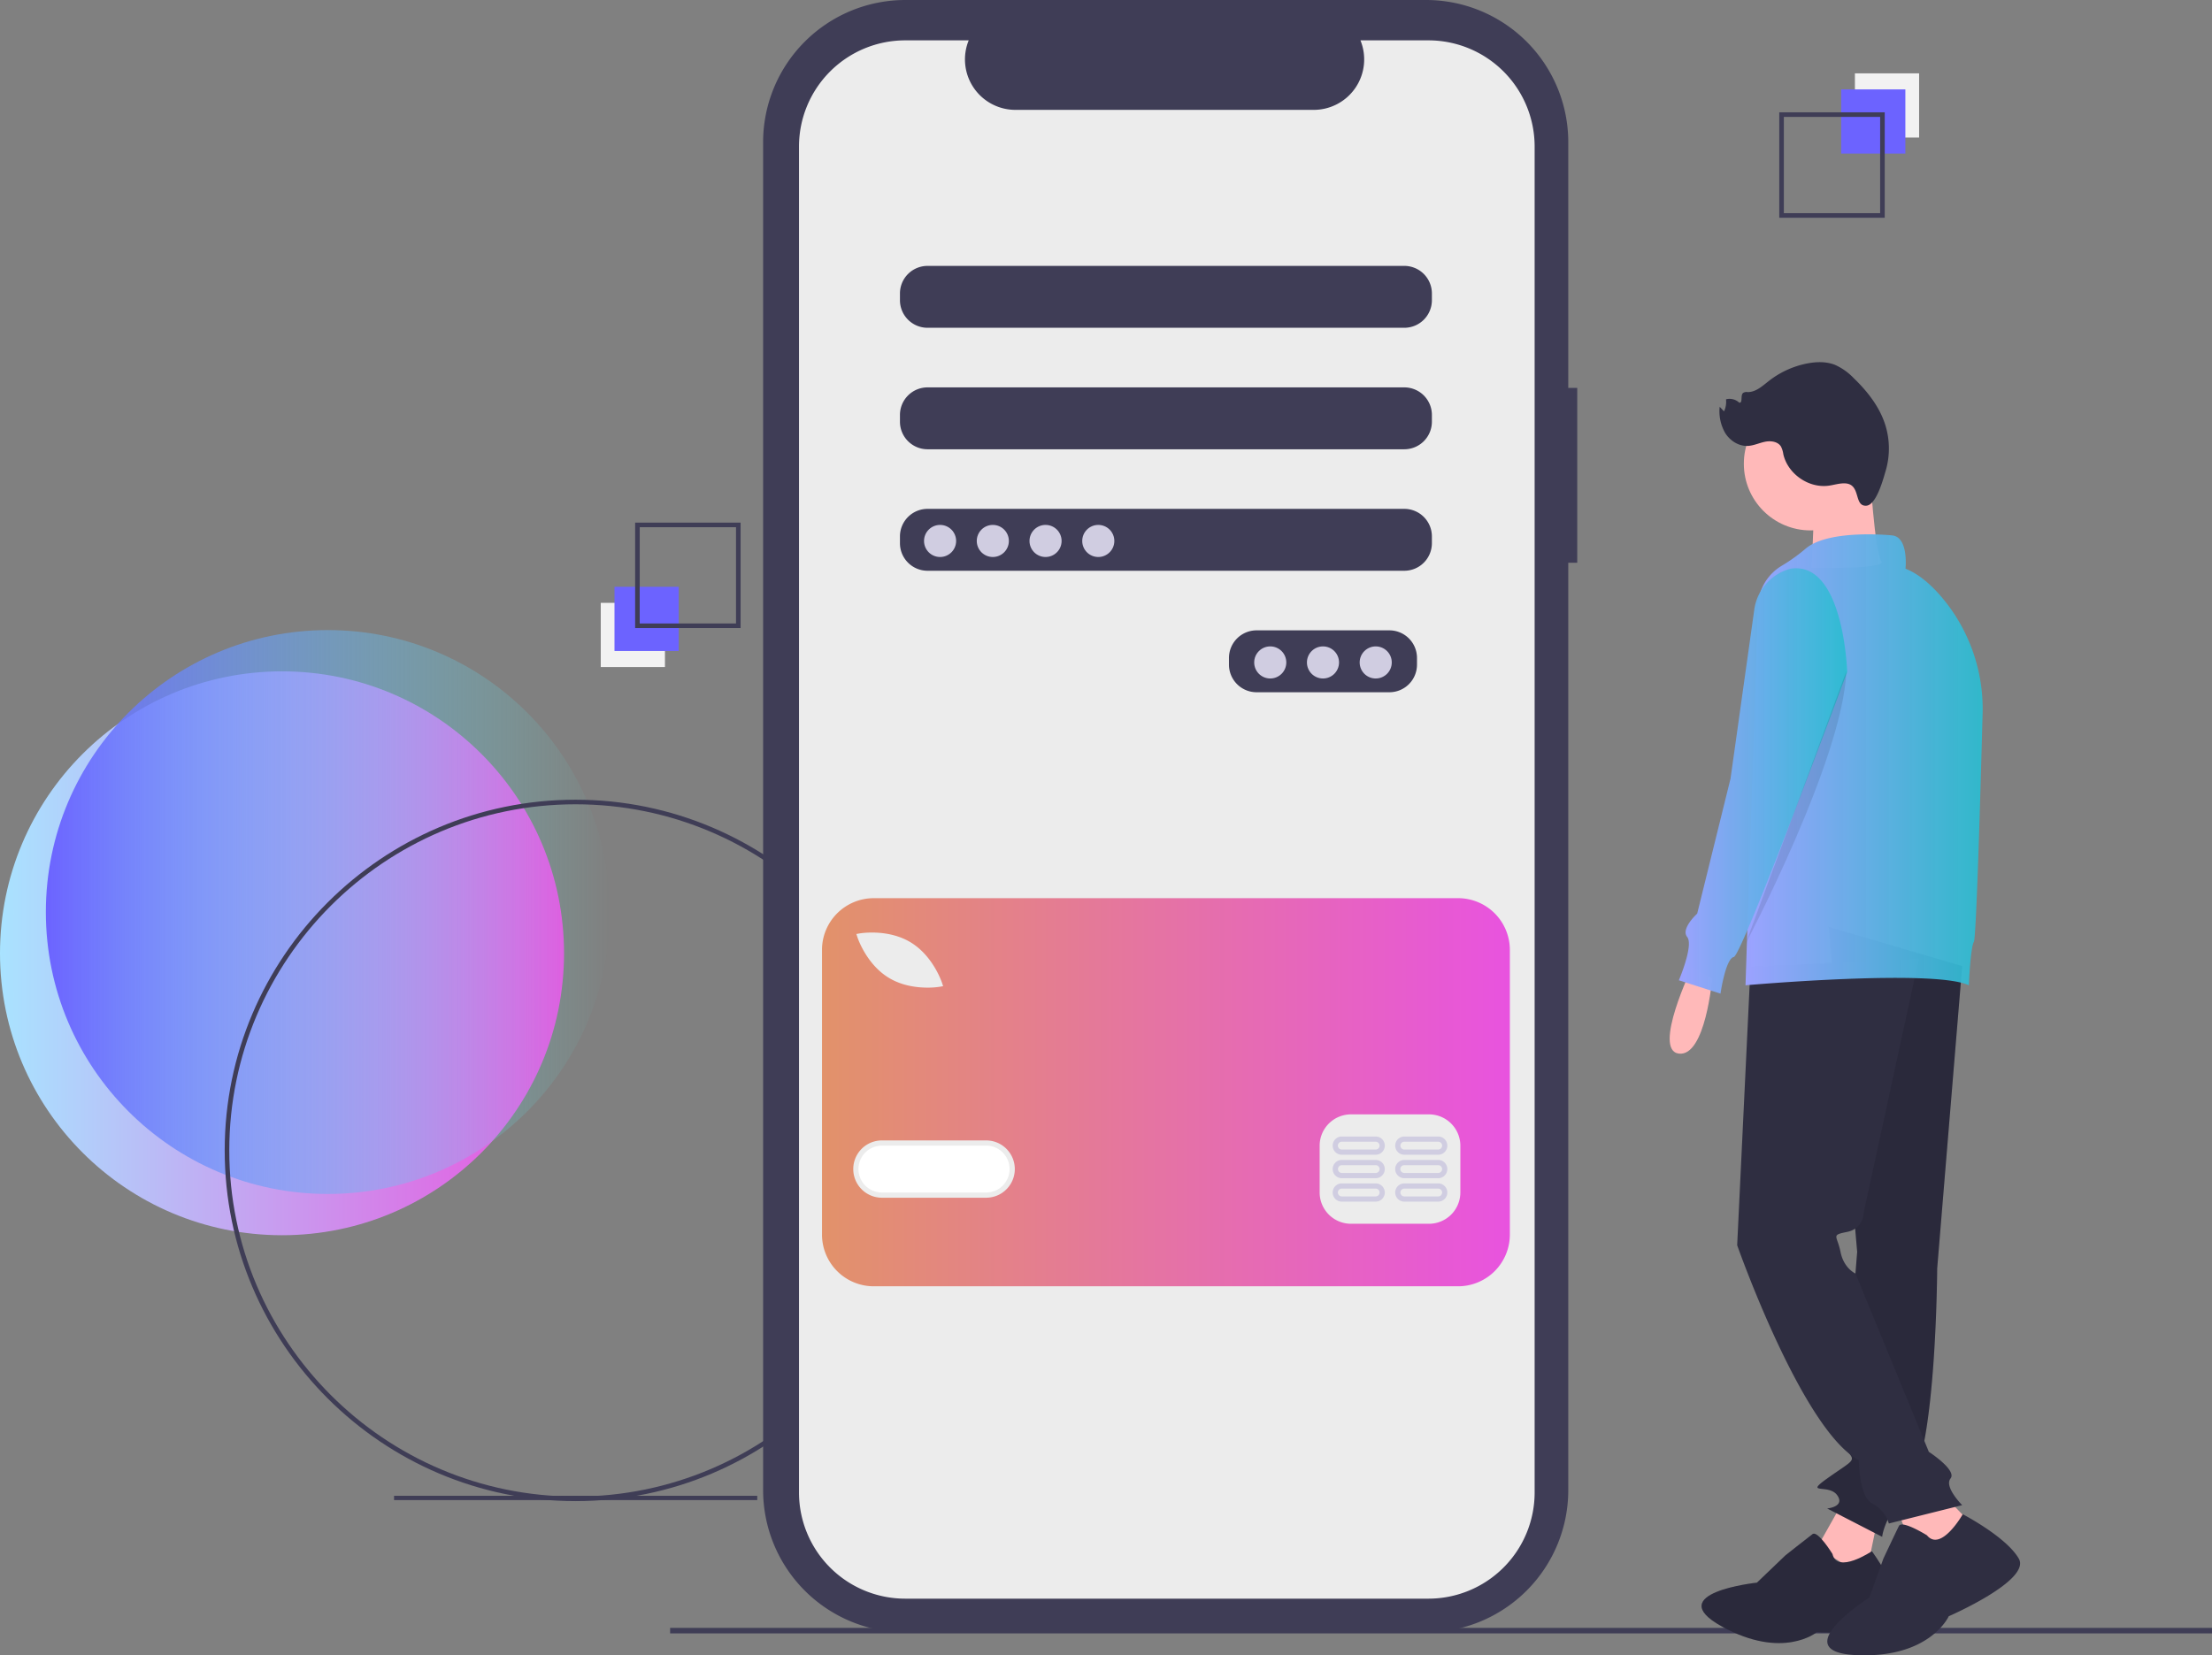
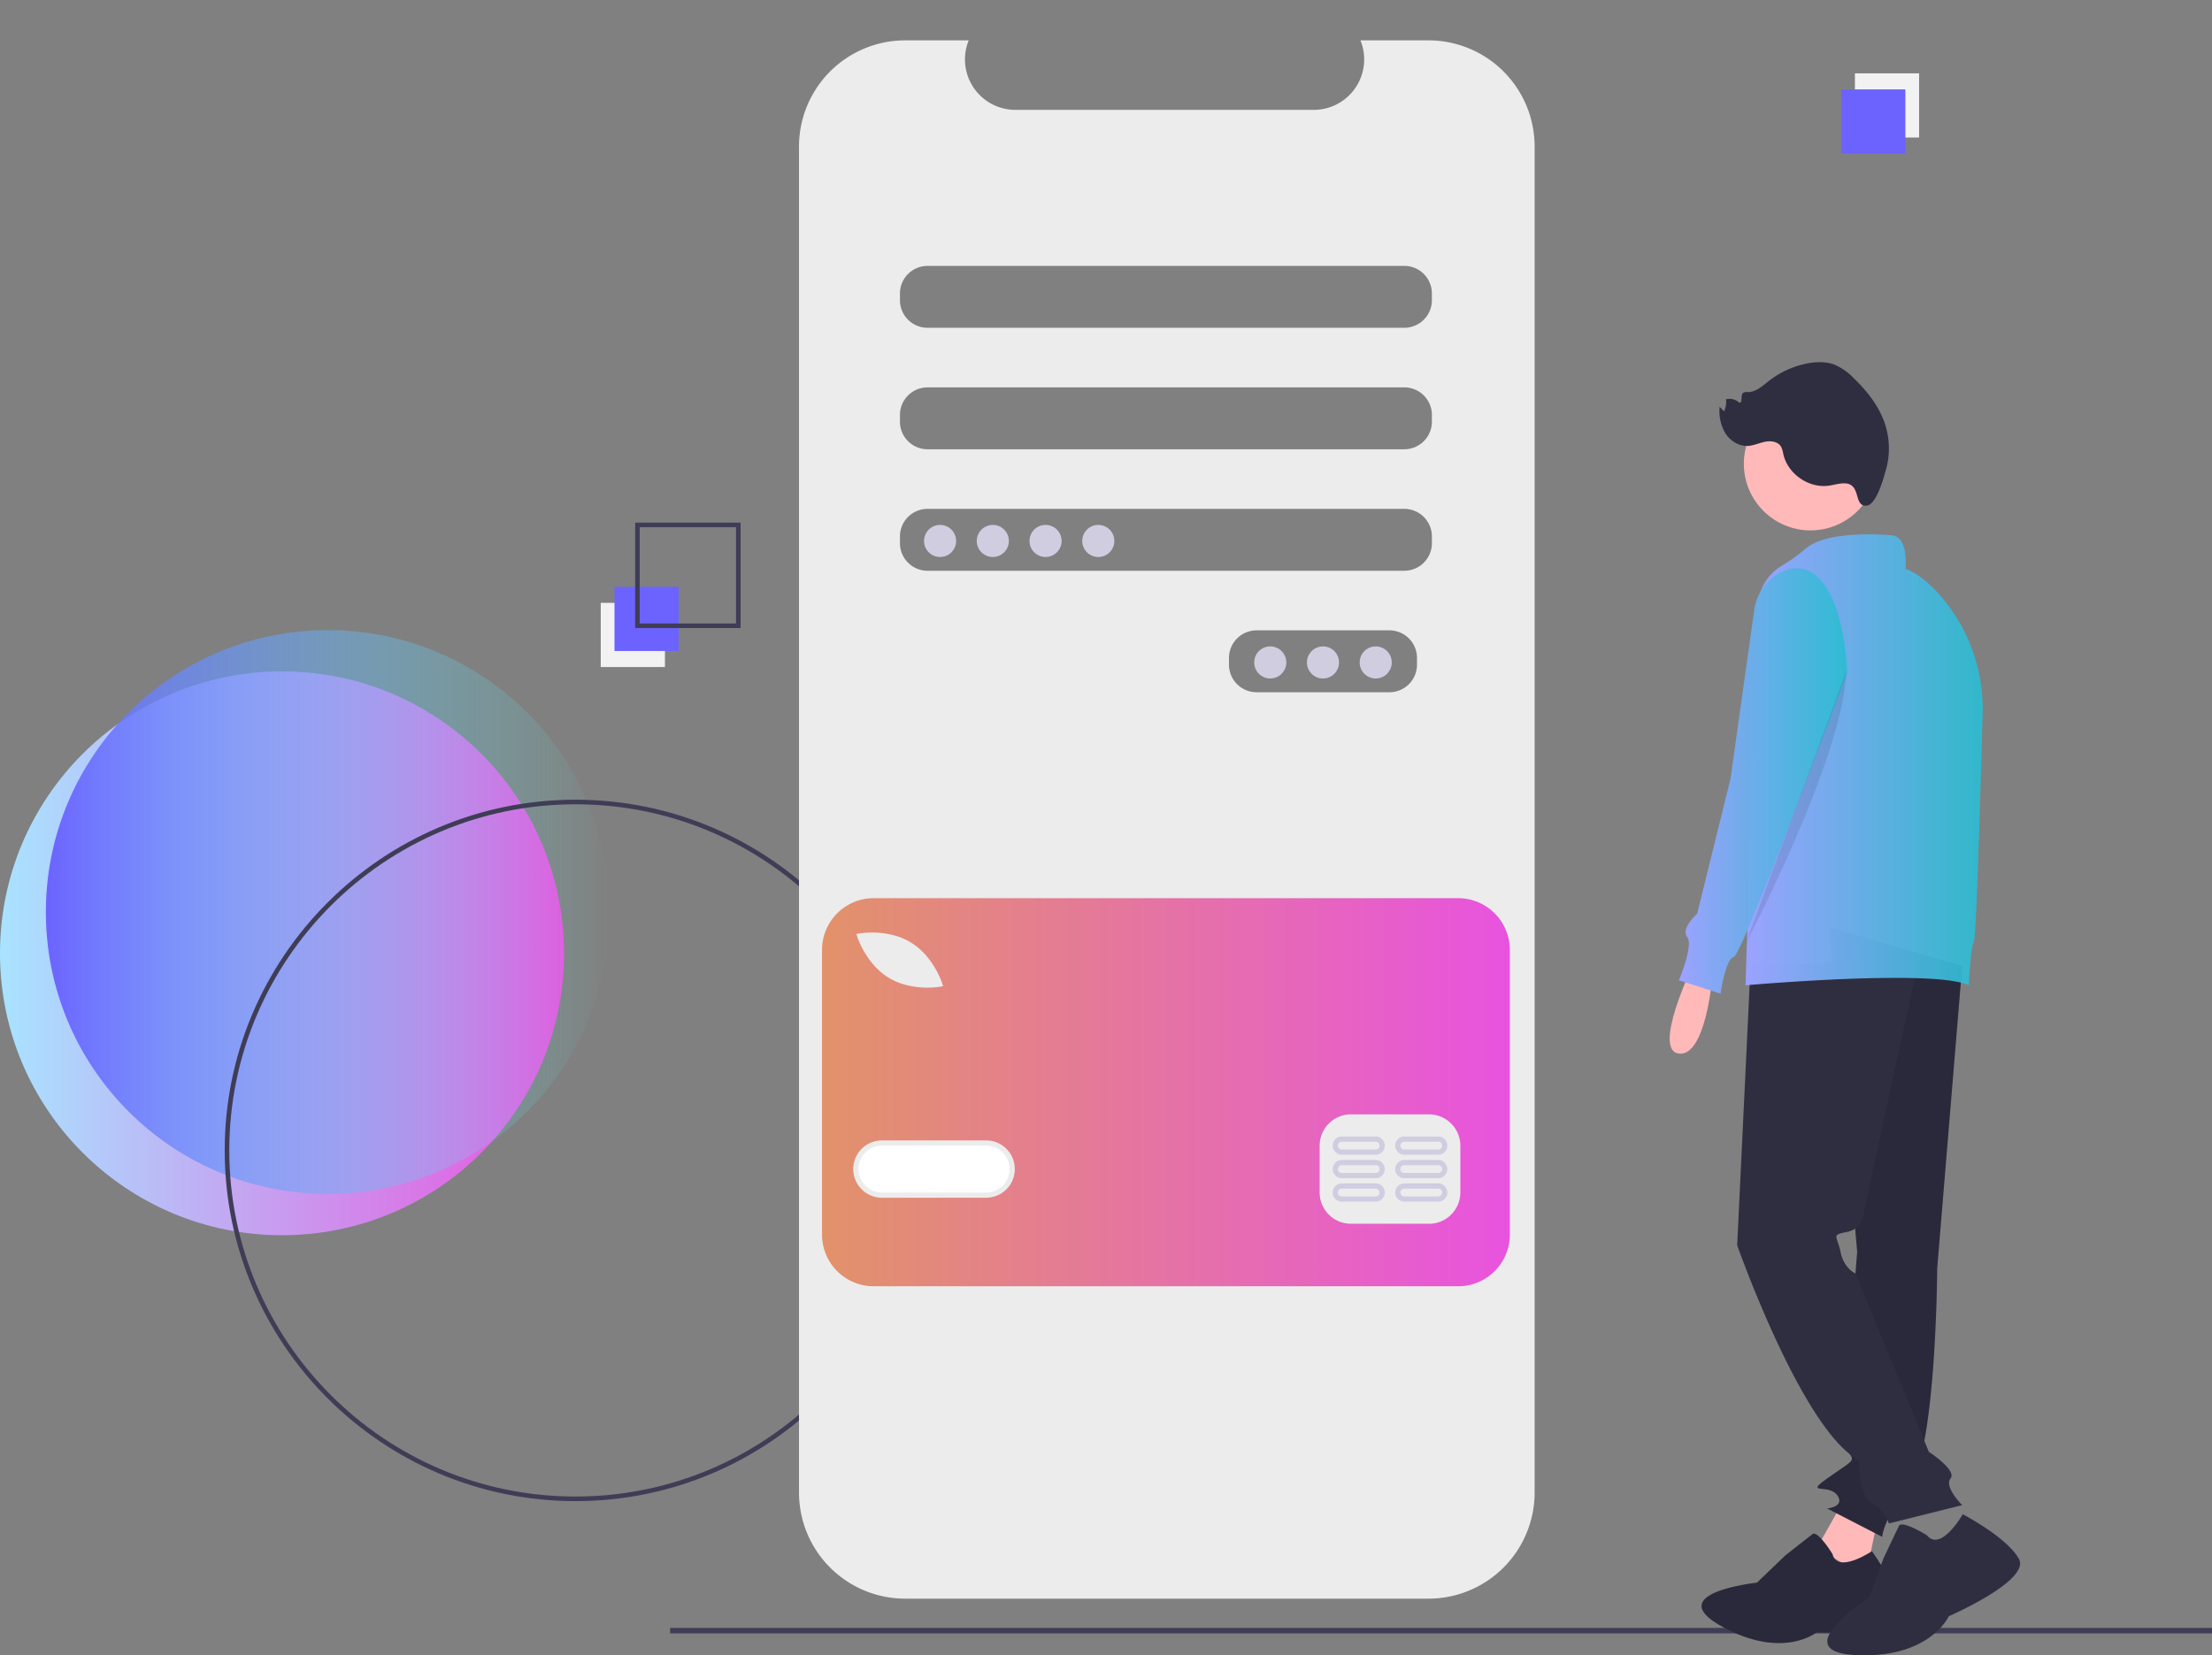
<svg xmlns="http://www.w3.org/2000/svg" xmlns:xlink="http://www.w3.org/1999/xlink" width="964.745" height="722.157" data-name="Layer 1" viewBox="0 0 964.745 722.157">
  <rect x="0" y="0" width="964.745" height="722.157" fill="#808080" stroke="none" />
  <defs>
    <linearGradient id="e">
      <stop offset="0" stop-color="#9ca2ff" />
      <stop offset="1" stop-color="#2abdd1" stop-opacity=".919" />
    </linearGradient>
    <linearGradient id="d">
      <stop offset="0" stop-color="#a9e3ff" />
      <stop offset="1" stop-color="#e853df" />
    </linearGradient>
    <linearGradient id="c">
      <stop offset="0" stop-color="#6c63ff" />
      <stop offset="1" stop-color="#63ffec" stop-opacity="0" />
    </linearGradient>
    <linearGradient id="b">
      <stop offset="0" stop-color="#e2926a" />
      <stop offset="1" stop-color="#e853df" />
    </linearGradient>
    <linearGradient id="a">
      <stop offset="0" stop-color="#1d2e99" />
      <stop offset="1" stop-color="#2b85df" />
    </linearGradient>
    <linearGradient id="h" x1="476.136" x2="776.136" y1="565.422" y2="565.422" gradientUnits="userSpaceOnUse" xlink:href="#b" />
    <linearGradient id="g" x1="20" x2="266" y1="397.883" y2="397.883" gradientUnits="userSpaceOnUse" xlink:href="#c" />
    <linearGradient id="f" x2="246" y1="415.883" y2="415.883" gradientUnits="userSpaceOnUse" xlink:href="#d" />
    <linearGradient id="j" x1="849.84" x2="923.26" y1="429.621" y2="429.621" gradientUnits="userSpaceOnUse" xlink:href="#e" />
    <linearGradient id="i" x1="878.917" x2="982.353" y1="420.399" y2="420.399" gradientUnits="userSpaceOnUse" xlink:href="#e" />
  </defs>
  <circle cx="123" cy="415.883" r="123" fill="url(#f)" />
  <circle cx="143" cy="397.883" r="123" fill="url(#g)" />
-   <path fill="#3f3d56" d="M171.858 652.558H330.27v1.875H171.858z" />
  <path fill="#3f3d56" d="M251 654.883c-84.364 0-153-68.636-153-153s68.636-153 153-153 153 68.635 153 153-68.636 153-153 153zm0-304c-83.262 0-151 67.738-151 151s67.738 151 151 151 151-67.739 151-151-67.738-151-151-151z" />
-   <path fill="#3f3d56" d="M687.902 169.224h-3.913V62.037A62.037 62.037 0 0 0 621.952 0H394.863a62.037 62.037 0 0 0-62.037 62.037v588.035a62.037 62.037 0 0 0 62.037 62.036h227.09a62.037 62.037 0 0 0 62.036-62.036V245.52h3.913z" />
  <path fill="#3f3d56" d="M292.268 710.187h672.477v2.397H292.268z" />
  <path fill="#ececec" d="M622.988 17.607h-29.642a22.01 22.01 0 0 1-20.379 30.323H442.87a22.01 22.01 0 0 1-20.378-30.323h-27.687a46.328 46.328 0 0 0-46.328 46.328v587.172a46.328 46.328 0 0 0 46.328 46.329h228.183a46.328 46.328 0 0 0 46.329-46.329V63.935a46.328 46.328 0 0 0-46.329-46.328zM618.008 290a12.035 12.035 0 0 1-12 12h-58a12.035 12.035 0 0 1-12-12v-3a12.035 12.035 0 0 1 12-12h58a12.035 12.035 0 0 1 12 12zm6.5-53a12.035 12.035 0 0 1-12 12h-208a12.035 12.035 0 0 1-12-12v-3a12.035 12.035 0 0 1 12-12h208a12.035 12.035 0 0 1 12 12zm0-53a12.035 12.035 0 0 1-12 12h-208a12.035 12.035 0 0 1-12-12v-3a12.035 12.035 0 0 1 12-12h208a12.035 12.035 0 0 1 12 12zm0-53a12.035 12.035 0 0 1-12 12h-208a12.035 12.035 0 0 1-12-12v-3a12.035 12.035 0 0 1 12-12h208a12.035 12.035 0 0 1 12 12z" />
  <circle cx="410.008" cy="236" r="7" fill="#d0cde1" />
  <circle cx="433.008" cy="236" r="7" fill="#d0cde1" />
  <circle cx="456.008" cy="236" r="7" fill="#d0cde1" />
  <circle cx="479.008" cy="236" r="7" fill="#d0cde1" />
  <circle cx="554.008" cy="289" r="7" fill="#d0cde1" />
  <circle cx="577.008" cy="289" r="7" fill="#d0cde1" />
  <circle cx="600.008" cy="289" r="7" fill="#d0cde1" />
  <path fill="#fff" d="M430.1 499.795h-45.455a10.227 10.227 0 0 0 0 20.455h45.454a10.227 10.227 0 0 0 0-20.455z" />
  <path fill="url(#h)" d="M753.56 480.763H498.71a22.575 22.575 0 0 0-22.574 22.575v124.168a22.575 22.575 0 0 0 22.575 22.575h254.85a22.575 22.575 0 0 0 22.575-22.575V503.338a22.575 22.575 0 0 0-22.576-22.575zm-261.155 15.4c.504-.092 12.437-2.122 22.319 3.823 9.88 5.945 13.677 17.441 13.834 17.927l.4 1.24-1.283.227a34.04 34.04 0 0 1-5.53.406c-4.488 0-10.991-.742-16.79-4.231-9.88-5.944-13.676-17.44-13.832-17.926l-.4-1.24zm55.322 115.281h-45.455a12.5 12.5 0 1 1 0-25h45.455a12.5 12.5 0 0 1 0 25zm206.818-2.272a13.676 13.676 0 0 1-13.637 13.636h-34.09a13.676 13.676 0 0 1-13.637-13.636v-20.455a13.676 13.676 0 0 1 13.636-13.636h34.091a13.676 13.676 0 0 1 13.637 13.636z" transform="translate(-117.627 -88.922)" />
  <path fill="#d0cde1" d="M599.986 516.273h-14.773a3.977 3.977 0 0 0 0 7.954h14.773a3.977 3.977 0 0 0 0-7.954zm0 5.682h-14.773a1.705 1.705 0 0 1 0-3.41h14.773a1.705 1.705 0 0 1 0 3.41zM627.258 516.273h-14.772a3.977 3.977 0 0 0 0 7.954h14.772a3.977 3.977 0 0 0 0-7.954zm0 5.682h-14.772a1.705 1.705 0 1 1 0-3.41h14.772a1.705 1.705 0 0 1 0 3.41zM599.986 506.045h-14.773a3.977 3.977 0 0 0 0 7.955h14.773a3.977 3.977 0 0 0 0-7.955zm0 5.682h-14.773a1.705 1.705 0 0 1 0-3.409h14.773a1.705 1.705 0 0 1 0 3.41zM627.258 506.045h-14.772a3.977 3.977 0 0 0 0 7.955h14.772a3.977 3.977 0 0 0 0-7.955zm0 5.682h-14.772a1.705 1.705 0 1 1 0-3.409h14.772a1.705 1.705 0 0 1 0 3.41zM599.986 495.818h-14.773a3.977 3.977 0 1 0 0 7.955h14.773a3.977 3.977 0 0 0 0-7.955zm0 5.682h-14.773a1.705 1.705 0 0 1 0-3.41h14.773a1.705 1.705 0 0 1 0 3.41zM627.258 495.818h-14.772a3.977 3.977 0 1 0 0 7.955h14.772a3.977 3.977 0 0 0 0-7.955zm0 5.682h-14.772a1.705 1.705 0 1 1 0-3.41h14.772a1.705 1.705 0 0 1 0 3.41z" />
  <path fill="#f2f2f2" d="M837.008 60h-28V32h28z" />
  <path fill="#6c63ff" d="M831.008 67h-28V39h28z" />
-   <path fill="#3f3d56" d="M776.008 49h46v46h-46zm44 2h-42v42h42z" />
  <path fill="#f2f2f2" d="M262.008 263h28v28h-28z" />
  <path fill="#6c63ff" d="M268.008 256h28v28h-28z" />
  <path fill="#3f3d56" d="M323.008 274h-46v-46h46zm-44-2h42v-42h-42z" />
  <path fill="#ffb9b9" d="M738.028 421.848s-17.446 36.346-5.815 37.8 14.538-32.711 14.538-32.711zM804.178 654.464l-11.63 20.611 21.08 13.191 5.034-24.338-14.484-9.464z" />
  <path fill="#2f2e41" d="M799.212 677.938s-6.386-10.397-8.696-8.657-11.837 9.282-11.837 9.282l-12.41 11.886s-41.927 4.433-15.285 19.123 41.363 2.51 41.363 2.51 37.314 1.94 36.712-8.47-12.636-26.88-12.636-26.88-15.167 10.168-17.211 1.206z" />
  <path d="M799.212 677.938s-6.386-10.397-8.696-8.657-11.837 9.282-11.837 9.282l-12.41 11.886s-41.927 4.433-15.285 19.123 41.363 2.51 41.363 2.51 37.314 1.94 36.712-8.47-12.636-26.88-12.636-26.88-15.167 10.168-17.211 1.206z" opacity=".1" />
  <path fill="#2f2e41" d="M855.79 421.485L844.886 553.42s-.363 78.872-11.994 94.137-11.994 22.898-11.994 22.898l-23.989-12.358s7.996-.726 4.362-5.815-14.539 0-4.362-7.27 12.358-7.506 9.814-10.658a17.57 17.57 0 0 1-3.271-6.787l6.542-81.416-12.358-141.75z" />
  <path d="M855.79 421.485L844.886 553.42s-.363 78.872-11.994 94.137-11.994 22.898-11.994 22.898l-23.989-12.358s7.996-.726 4.362-5.815-14.539 0-4.362-7.27 12.358-7.506 9.814-10.658a17.57 17.57 0 0 1-3.271-6.787l6.542-81.416-12.358-141.75z" opacity=".1" />
-   <path fill="#ffb9b9" d="M825.986 654.464l10.177 26.896 29.077-10.904-18.173-18.9-21.081 2.908z" />
  <path fill="#2f2e41" d="M840.425 669.797s-10.865-6.79-12.223-4.074-6.791 14.26-6.791 14.26l-6.112 16.976s-37.348 23.768-5.432 25.126 40.064-16.977 40.064-16.977 35.99-15.618 30.558-25.125-24.446-19.367-24.446-19.367-9.507 16.65-15.618 9.181zM763.47 421.848l-5.815 121.397s28.35 80.688 53.066 93.773c0 0 0 15.992 5.815 18.9a14.6 14.6 0 0 1 7.27 8.723l31.984-7.996s-7.996-7.997-5.089-11.631-9.45-11.631-9.45-11.631l-31.984-77.78s-5.089-2.181-6.542-9.45-4.362-7.27 2.907-8.724 7.27-8.723 7.27-8.723l23.988-110.492z" />
  <circle cx="789.64" cy="202.317" r="29.077" fill="#ffb9b9" />
-   <path fill="#ffb9b9" d="M815.446 204.135s2.18 37.073 5.088 40.707-30.53 2.908-30.53 2.908 2.18-31.258 0-34.165 25.442-9.45 25.442-9.45z" />
  <path fill="url(#i)" d="M942.886 322.497s-27.623-2.908-37.8 5.815a74.796 74.796 0 0 1-10.41 7.448 21.353 21.353 0 0 0-10.36 17.679l-5.399 165.327s82.143-7.269 97.408 0c0 0 .727-16.719 2.18-18.9 1.06-1.59 2.893-64.991 3.809-99.237a75.408 75.408 0 0 0-19.086-52.63c-4.406-4.877-9.329-8.965-14.526-10.964 0 0 1.454-13.811-5.816-14.538z" transform="translate(-117.627 -88.922)" />
  <path fill="url(#j)" d="M898.544 337.035a21.472 21.472 0 0 0-15.798 17.778l-10.371 73.815-14.539 58.88s-7.269 6.543-4.361 10.177-3.635 18.9-3.635 18.9l18.173 5.816s2.181-15.266 5.816-15.993c3.194-.638 38.95-96.158 47.57-119.298 1.188-3.19 1.86-5.005 1.86-5.005s-1.453-48.704-24.715-45.07z" transform="translate(-117.627 -88.922)" />
  <path d="M805.269 292.82l-43.98 118.974s42.526-80.448 43.98-118.975z" opacity=".1" />
  <path fill="#2f2e41" d="M804.83 210.885c-2.459-.146-4.86.685-7.302 1.009-8.737 1.16-17.826-5.18-19.755-13.78a10.573 10.573 0 0 0-1.01-3.292c-1.345-2.195-4.407-2.614-6.931-2.109s-4.918 1.686-7.489 1.821c-3.969.209-7.78-2.235-9.895-5.6a18.993 18.993 0 0 1-2.43-11.471l1.904 1.997a9.665 9.665 0 0 0 .861-5.253 6.096 6.096 0 0 1 5.774 1.477c1.678.179.412-3.112 1.658-4.25a2.884 2.884 0 0 1 2.03-.379c3.569.035 6.457-2.696 9.27-4.894a39.393 39.393 0 0 1 16.637-7.589c4.03-.786 8.317-.912 12.14.589a25.931 25.931 0 0 1 8.198 5.815c5.985 5.755 11.284 12.517 13.774 20.437a34.404 34.404 0 0 1 .165 19.95c-1.004 3.386-4.027 14.982-8.454 15.252-5.561.34-2.222-9.317-9.145-9.73z" />
</svg>